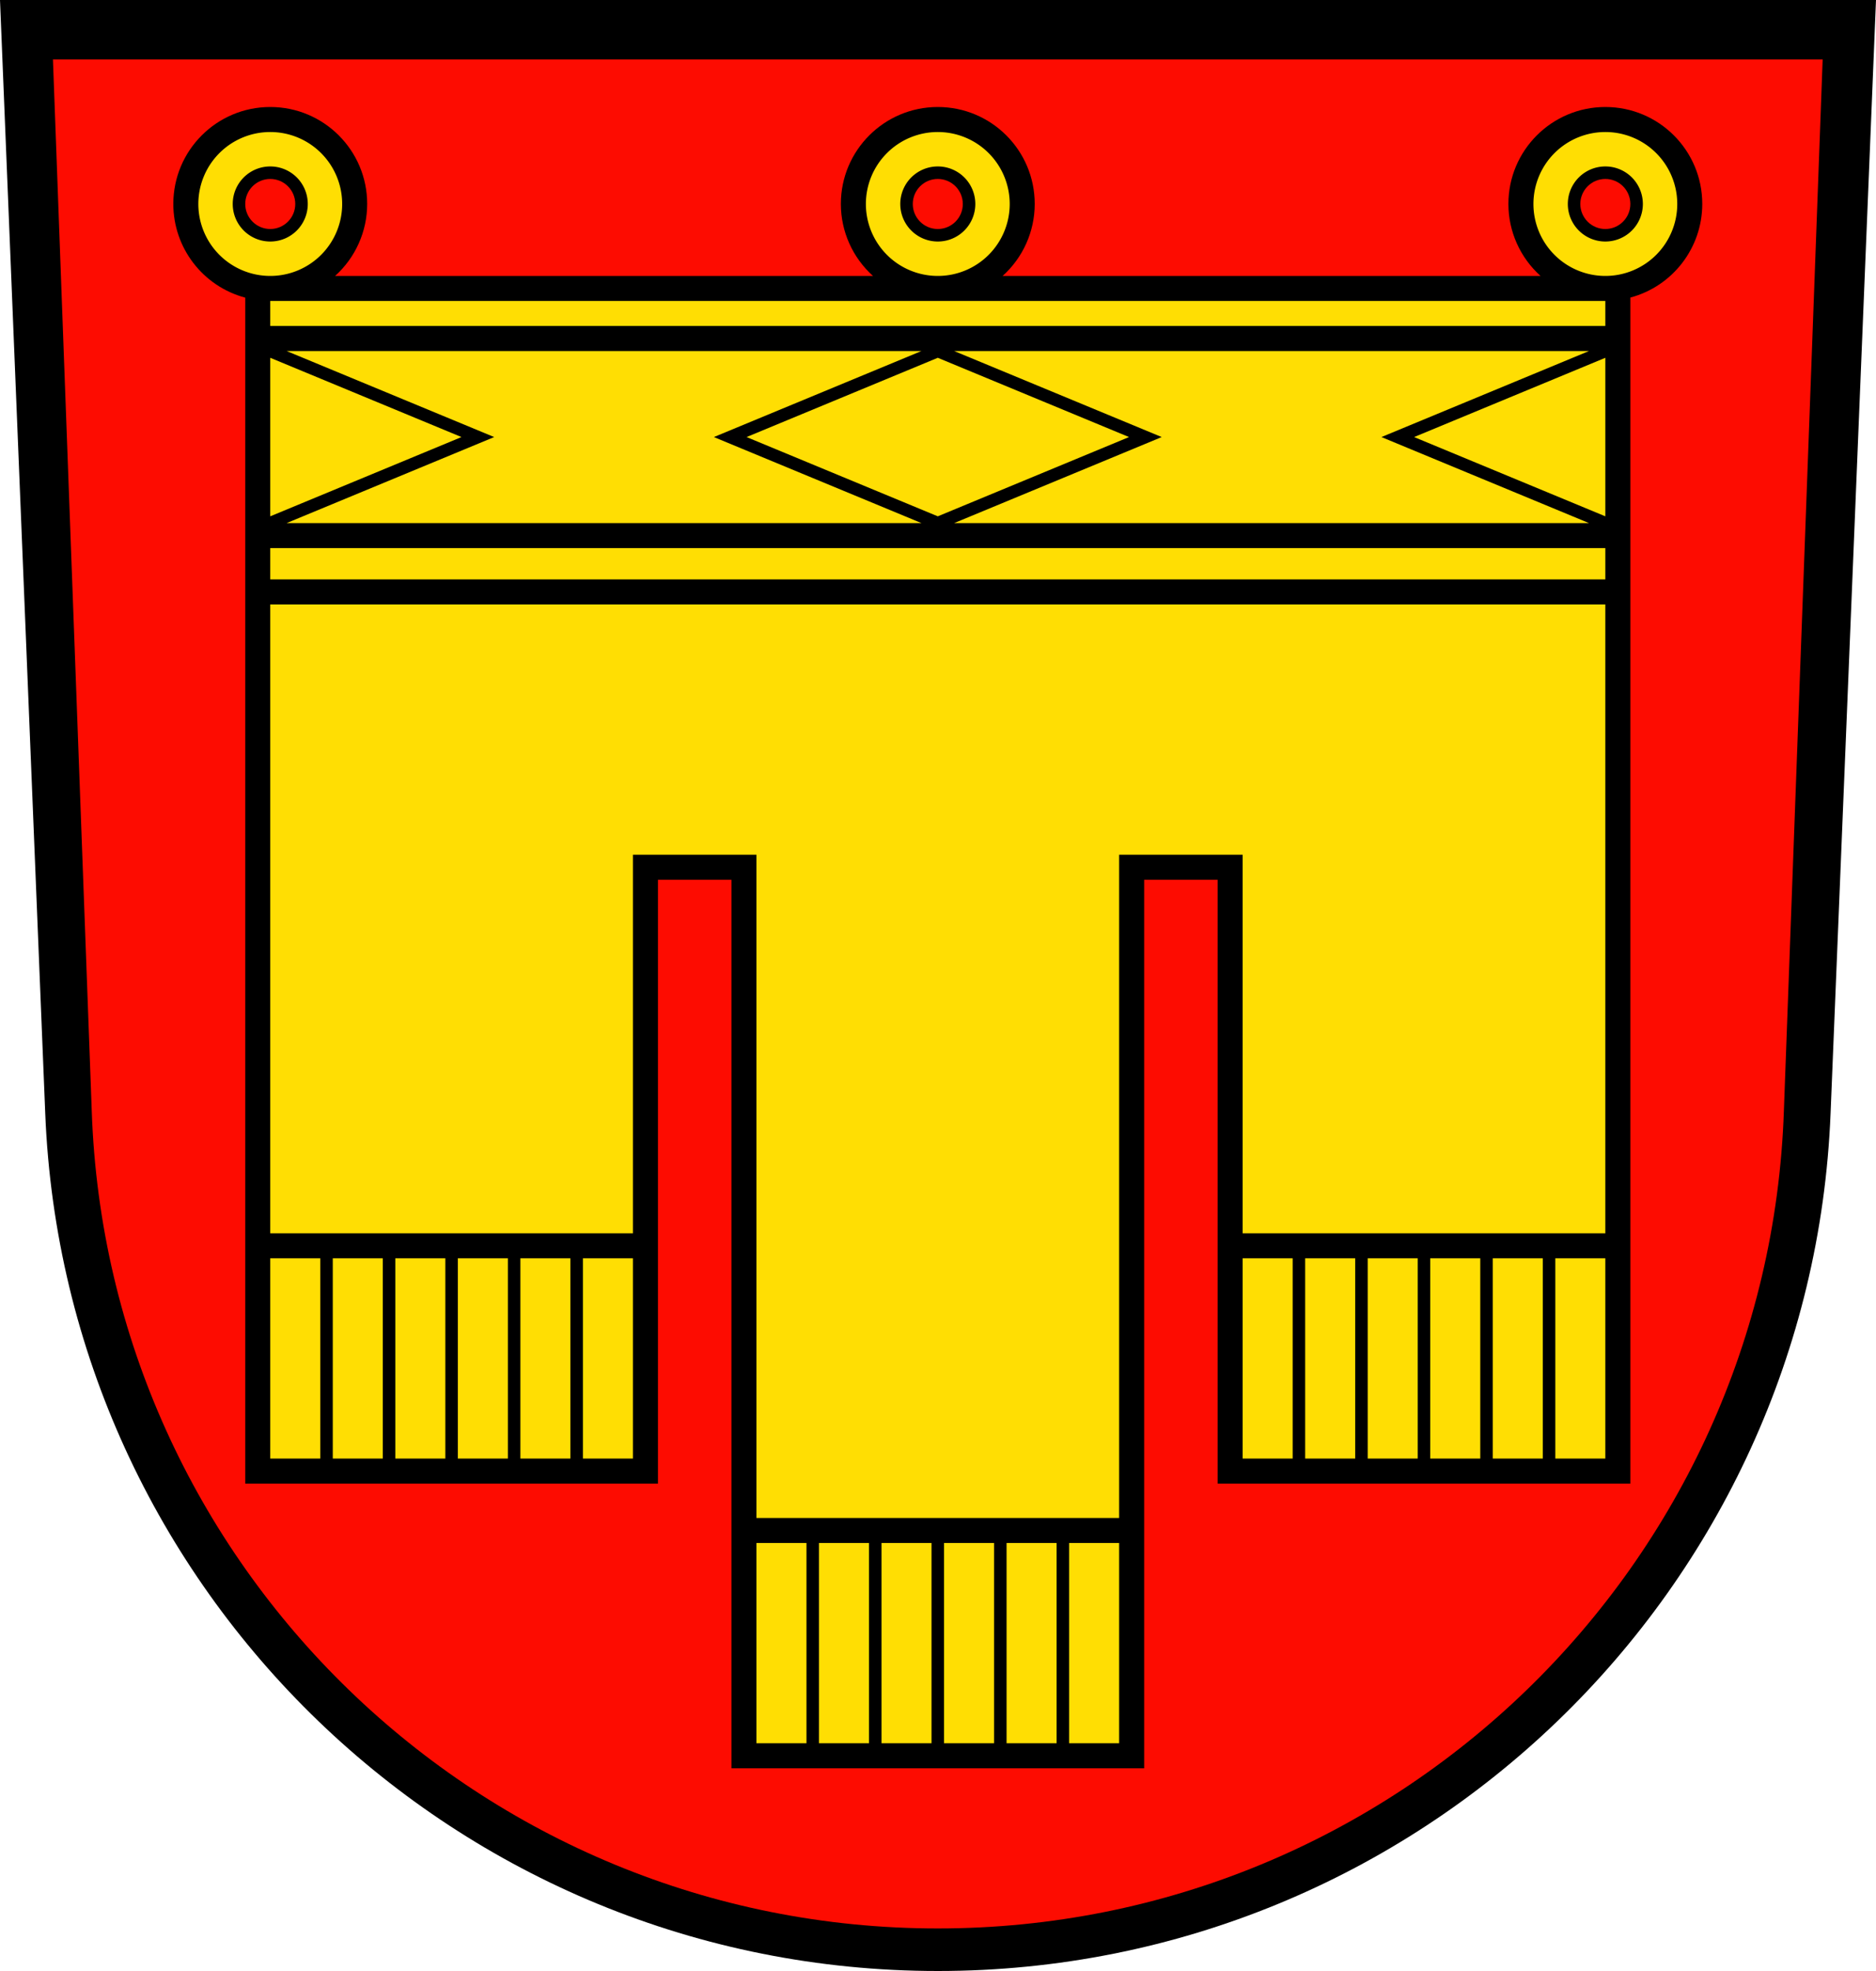
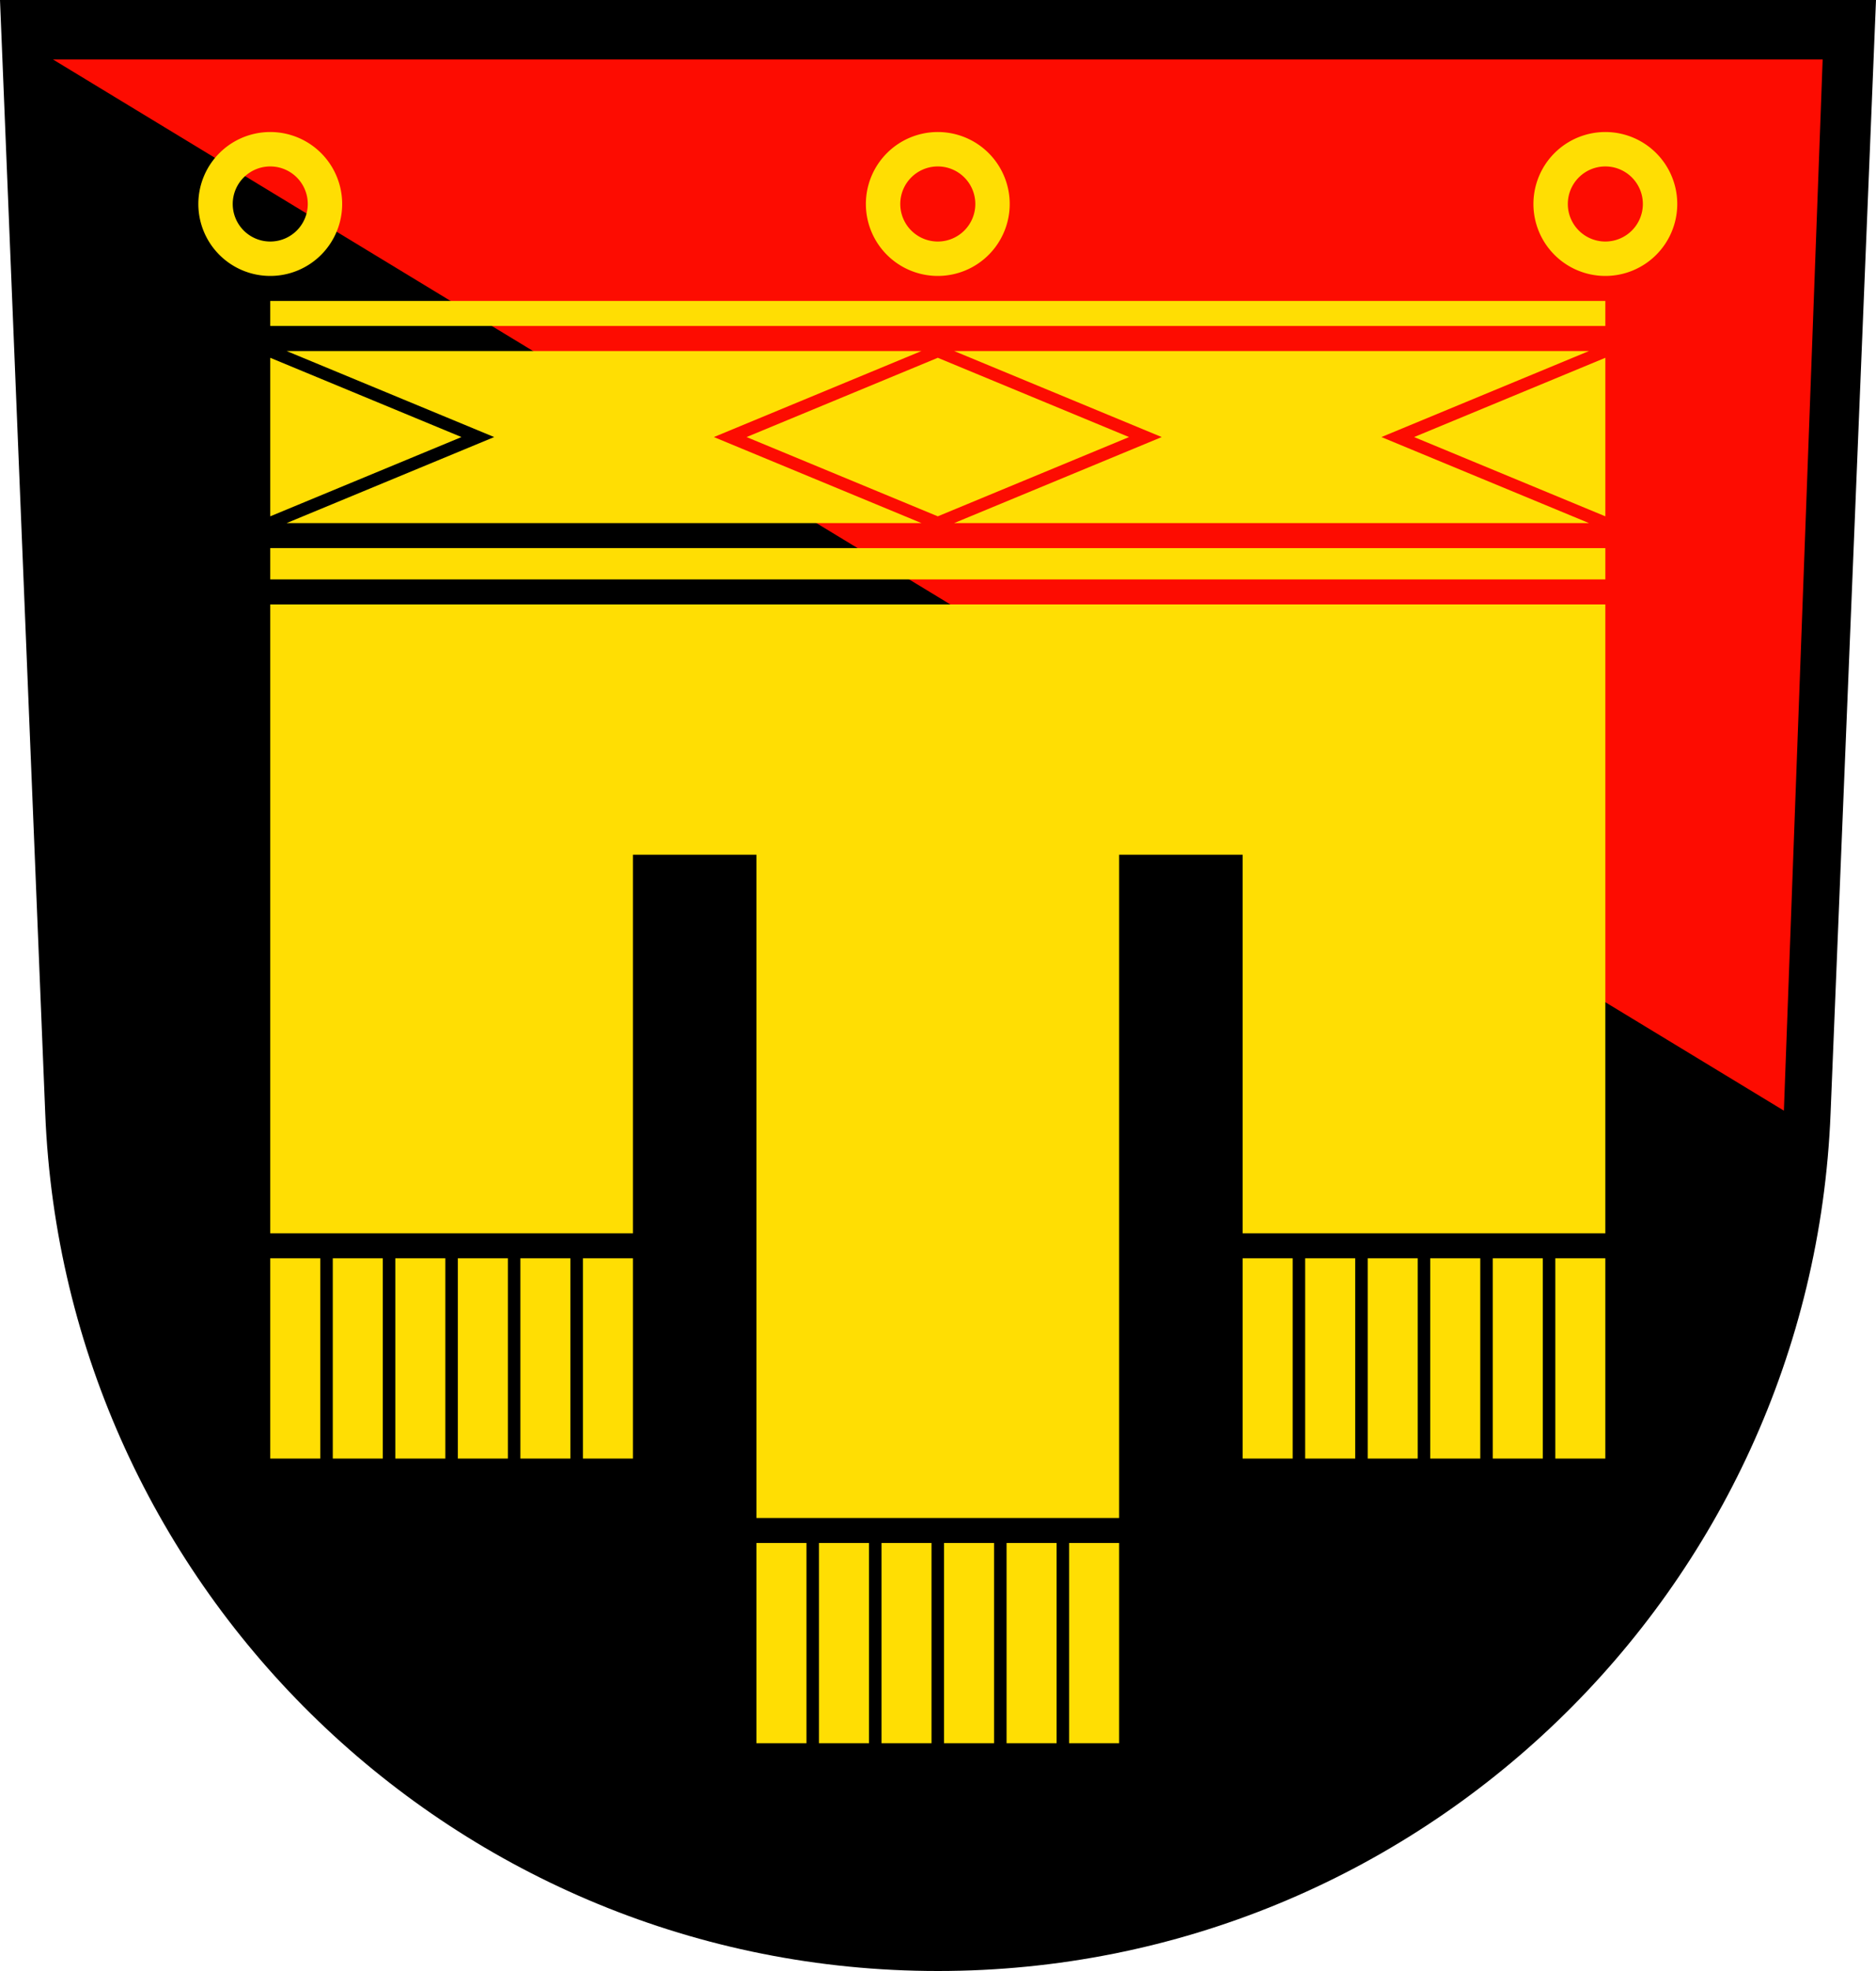
<svg xmlns="http://www.w3.org/2000/svg" xmlns:ns1="http://www.inkscape.org/namespaces/inkscape" xmlns:ns2="http://sodipodi.sourceforge.net/DTD/sodipodi-0.dtd" height="630" width="600" id="svg2" version="1.1" ns1:version="0.91 r13725" ns2:docname="Herrenberger_Wappen.svg">
  <defs id="defs10">
    <clipPath clipPathUnits="userSpaceOnUse" id="clipPath4678">
      <rect style="opacity:1;fill:#00ff00;fill-opacity:0.498;fill-rule:evenodd;stroke:none;stroke-width:7;stroke-linecap:round;stroke-linejoin:round;stroke-miterlimit:4;stroke-dasharray:none;stroke-dashoffset:0;stroke-opacity:1" id="rect4680" width="807.291" height="784.604" x="-13.234" y="-15.589" />
    </clipPath>
  </defs>
  <ns2:namedview pagecolor="#ffffff" bordercolor="#666666" borderopacity="1" objecttolerance="10" gridtolerance="10" guidetolerance="10" ns1:pageopacity="0" ns1:pageshadow="2" ns1:window-width="1440" ns1:window-height="881" id="namedview8" showgrid="false" ns1:snap-bbox="true" ns1:snap-global="true" ns1:snap-bbox-midpoints="true" ns1:bbox-nodes="false" ns1:snap-midpoints="true" ns1:snap-bbox-edge-midpoints="false" ns1:object-nodes="true" ns1:snap-nodes="false" ns1:snap-object-midpoints="true" ns1:snap-intersection-paths="true" ns1:snap-others="false" ns1:snap-smooth-nodes="true" ns1:zoom="1.0857143" ns1:cx="300" ns1:cy="315" ns1:window-x="-8" ns1:window-y="-8" ns1:window-maximized="1" ns1:current-layer="svg2" ns1:snap-grids="false" ns1:snap-to-guides="false" fit-margin-top="0" fit-margin-left="0" fit-margin-right="0" fit-margin-bottom="0" />
  <path d="m 14.47,355.9 c 6.113,152.4 131.6,274.1 285.5,274.1 153.9,0 279.4,-121.7 285.5,-274.1 L 600,0 0,0 Z" id="path4" style="fill:#000000;fill-opacity:1;stroke:none" ns1:connector-curvature="0" />
-   <path d="m 582.94,19 -12.4,336 C 565.64,500.2 446.34,616.4 299.94,616.4 153.54,616.4 34.24,500.2 29.34,355 L 16.93,19 Z" id="path6" style="fill:#fd0c01;fill-opacity:1;stroke:none" ns1:connector-curvature="0" />
-   <path style="opacity:1;fill:#000000;fill-opacity:1;fill-rule:evenodd;stroke:none;stroke-width:7;stroke-linecap:round;stroke-linejoin:round;stroke-miterlimit:4;stroke-dasharray:none;stroke-dashoffset:0;stroke-opacity:1" d="m 86.435,34.2 c -17.121,0 -31.003,13.879 -31,31 0,14.035 9.44,26.316 23,29.938 l 0,379.062 132,0 0,-193 23.5,0 0,284 132,0 0,-284 23.5,0 0,193 132,0 0,-379.088 c 13.551,-3.62 22.992,-15.886 23,-29.912 0.01,-17.121 -13.879,-31 -31,-31 -17.121,0 -31.009,13.879 -31,31 0,8.775 3.745,17.132 10.27,23 l -172.035,0 c 6.523,-5.868 10.261,-14.226 10.266,-23 0.01,-17.121 -13.879,-31 -31,-31 -17.121,0 -31.009,13.879 -31,31 0,8.775 3.745,17.132 10.27,23 l -172.035,0 c 6.523,-5.868 10.261,-14.226 10.266,-23 0.01,-17.121 -13.879,-31 -31,-31 z m 0,23 c 4.418,0 8,3.582 8,8 0,4.418 -3.582,8 -8,8 -4.418,0 -8,-3.582 -8,-8 0,-4.418 3.582,-8 8,-8 z m 213.5,0 c 4.418,0 8,3.582 8,8 0,4.418 -3.582,8 -8,8 -4.418,0 -8,-3.582 -8,-8 0,-4.418 3.582,-8 8,-8 z m 213.5,0 c 4.418,0 8,3.582 8,8 0,4.418 -3.582,8 -8,8 -4.418,0 -8,-3.582 -8,-8 0,-4.418 3.582,-8 8,-8 z" id="rect4170" ns1:connector-curvature="0" ns2:nodetypes="ssccccccccccccsssccsssccsssssssssssssssss" />
+   <path d="m 582.94,19 -12.4,336 L 16.93,19 Z" id="path6" style="fill:#fd0c01;fill-opacity:1;stroke:none" ns1:connector-curvature="0" />
  <path ns1:connector-curvature="0" style="opacity:1;fill:#ffde03;fill-opacity:1;fill-rule:evenodd;stroke:none;stroke-width:7;stroke-linecap:round;stroke-linejoin:round;stroke-miterlimit:4;stroke-dasharray:none;stroke-dashoffset:0;stroke-opacity:1" d="m 86.435,42.2 a 23,23 0 0 0 -23,23 23,23 0 0 0 23,23 23,23 0 0 0 23,-23 23,23 0 0 0 -23,-23 z m 213.5,0 a 23,23 0 0 0 -23,23 23,23 0 0 0 23,23 23,23 0 0 0 23,-23 23,23 0 0 0 -23,-23 z m 213.5,0 a 23,23 0 0 0 -23,23 23,23 0 0 0 23,23 23,23 0 0 0 23,-23 23,23 0 0 0 -23,-23 z m -427,11 a 12,12 0 0 1 12,12 12,12 0 0 1 -12,12 12,12 0 0 1 -12,-12 12,12 0 0 1 12,-12 z m 213.5,0 a 12,12 0 0 1 12,12 12,12 0 0 1 -12,12 12,12 0 0 1 -12,-12 12,12 0 0 1 12,-12 z m 213.5,0 a 12,12 0 0 1 12,12 12,12 0 0 1 -12,12 12,12 0 0 1 -12,-12 12,12 0 0 1 12,-12 z m -427,43 0,8 427,0 0,-8 -427,0 z M 91.66,112.2 l 66.393,27.5 -66.393,27.5 203.051,0 -66.393,-27.5 66.393,-27.5 -203.051,0 z m 213.5,0 66.393,27.5 -66.393,27.5 203.051,0 -66.393,-27.5 66.393,-27.5 -203.051,0 z m -218.725,2.164 0,50.672 L 147.599,139.7 86.435,114.364 Z m 213.5,0 L 238.771,139.7 299.935,165.036 361.099,139.7 299.935,114.364 Z m 213.5,0 -61.164,25.336 61.164,25.336 0,-50.672 z m -427,60.836 0,10 427,0 0,-10 -427,0 z m 0,18 0,201 116,0 0,-121 39.5,0 0,212 116,0 0,-212 39.5,0 0,121 116,0 0,-201 -427,0 z m 0,209 0,64 16,0 0,-64 -16,0 z m 20,0 0,64 16,0 0,-64 -16,0 z m 20,0 0,64 16,0 0,-64 -16,0 z m 20,0 0,64 16,0 0,-64 -16,0 z m 20,0 0,64 16,0 0,-64 -16,0 z m 20,0 0,64 16,0 0,-64 -16,0 z m 211,0 0,64 16,0 0,-64 -16,0 z m 20,0 0,64 16,0 0,-64 -16,0 z m 20,0 0,64 16,0 0,-64 -16,0 z m 20,0 0,64 16,0 0,-64 -16,0 z m 20,0 0,64 16,0 0,-64 -16,0 z m 20,0 0,64 16,0 0,-64 -16,0 z m -255.5,91 0,64 16,0 0,-64 -16,0 z m 20,0 0,64 16,0 0,-64 -16,0 z m 20,0 0,64 16,0 0,-64 -16,0 z m 20,0 0,64 16,0 0,-64 -16,0 z m 20,0 0,64 16,0 0,-64 -16,0 z m 20,0 0,64 16,0 0,-64 -16,0 z" id="rect4172-0" />
</svg>